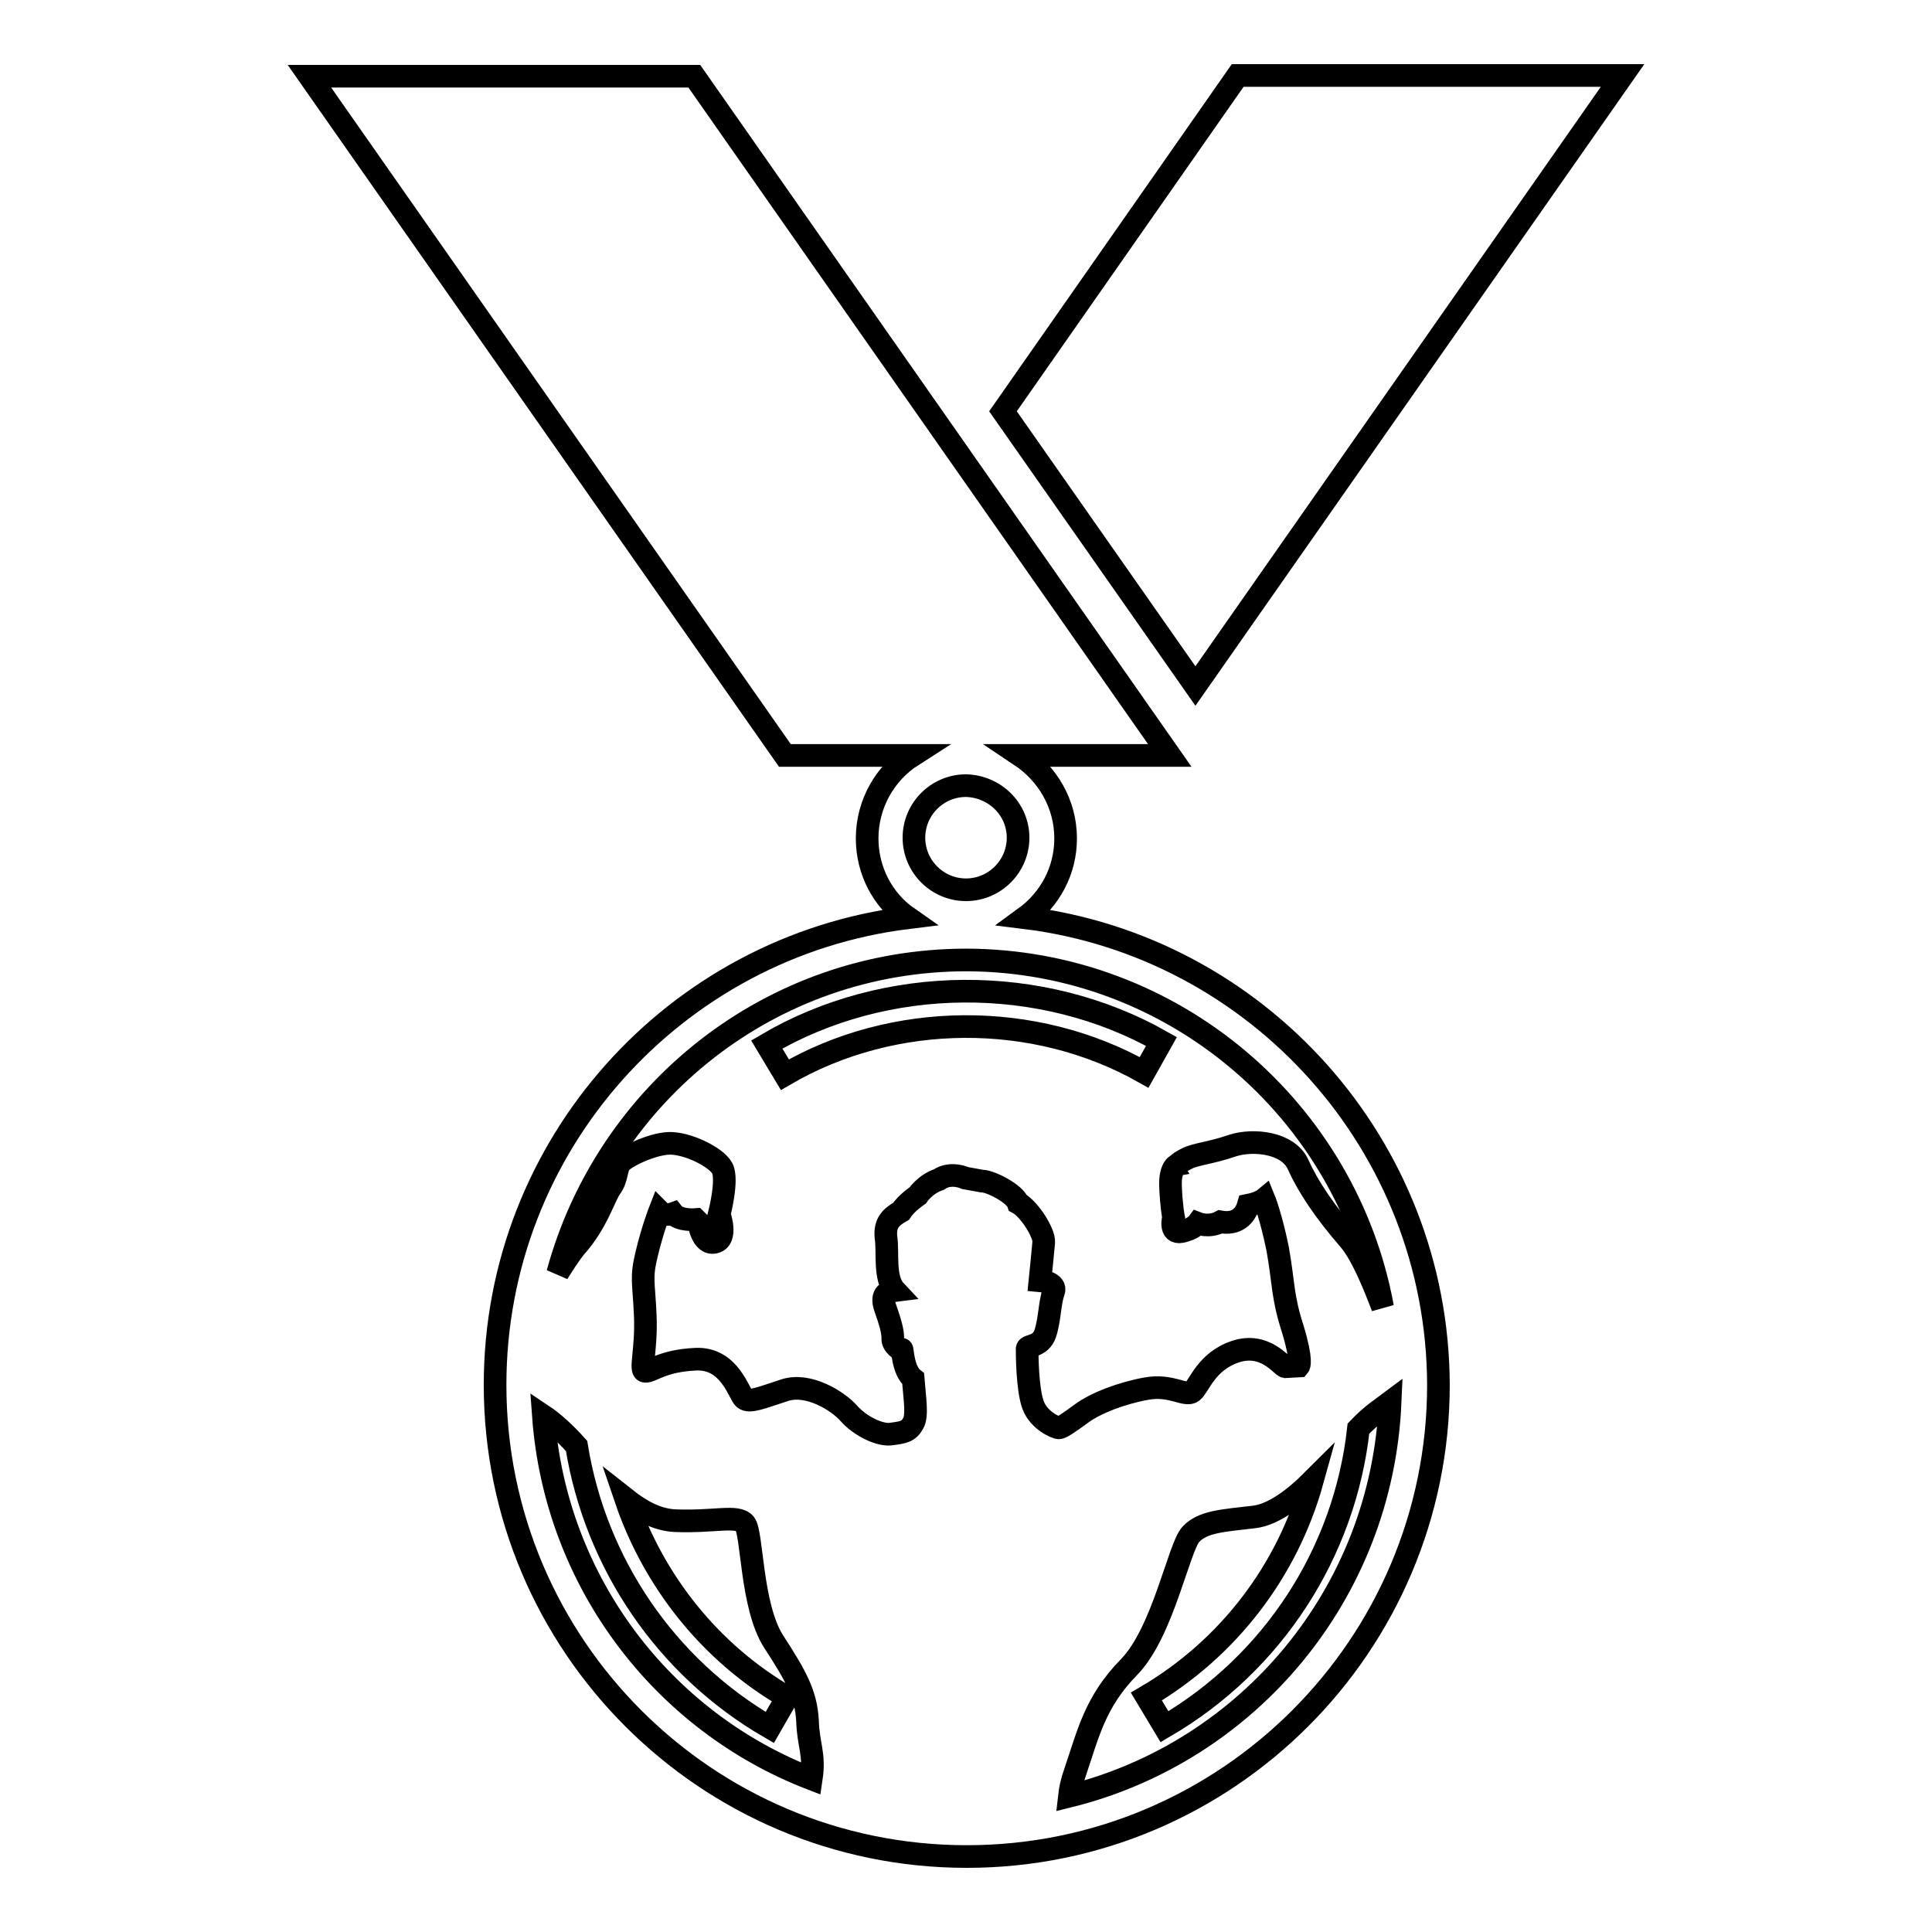
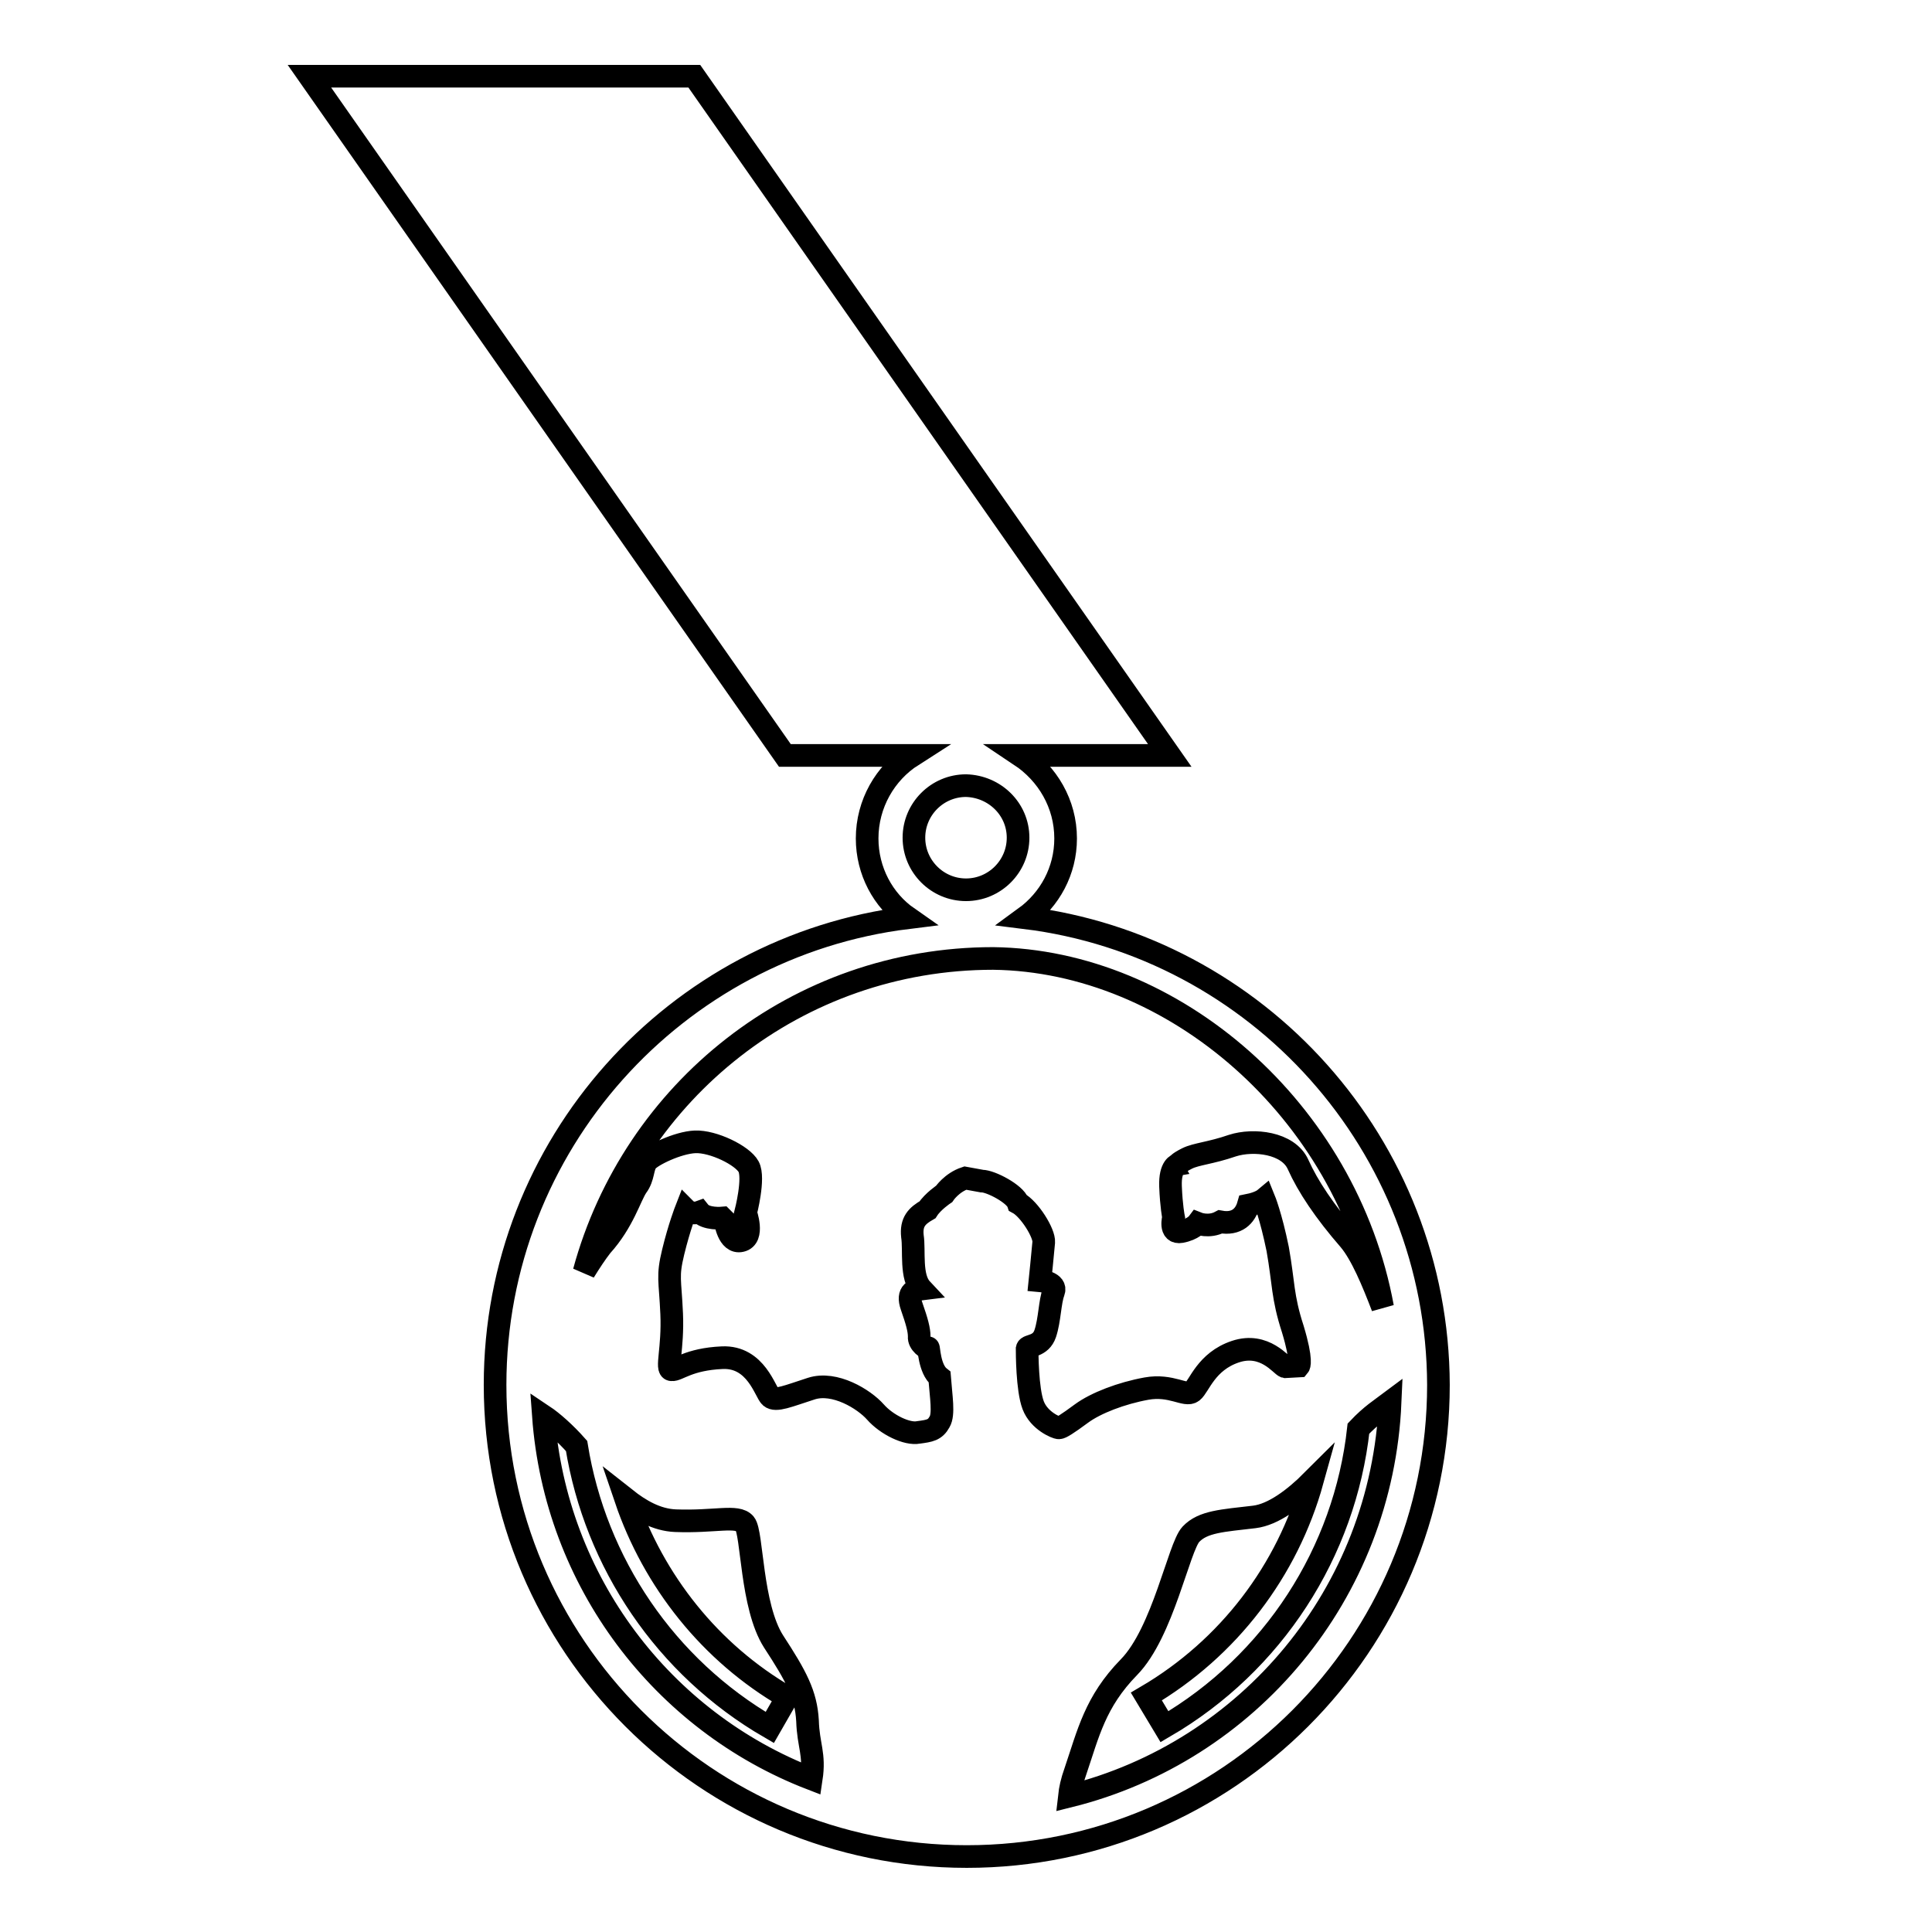
<svg xmlns="http://www.w3.org/2000/svg" version="1.1" x="0px" y="0px" viewBox="0 0 256 256" enable-background="new 0 0 256 256" xml:space="preserve">
  <g>
    <g>
      <g>
        <g>
-           <path stroke-width="3" fill-opacity="0" stroke="#000000" d="M135.8,121.6c3.3-2.4,5.4-6.2,5.4-10.5c0-4.6-2.4-8.6-6-11H155l-63-90H41l63,90h16.9c-3.6,2.3-6,6.4-6,11c0,4.3,2.1,8.2,5.4,10.5c-30.8,3.8-54.7,30.1-54.7,61.9c0,34.5,28,62.5,62.5,62.5c34.5,0,62.5-28,62.5-62.5C190.5,151.7,166.6,125.4,135.8,121.6z M134.9,111c0,3.8-3.1,6.9-6.9,6.9c-3.8,0-6.9-3.1-6.9-6.9c0-3.8,3.1-6.9,6.9-6.9C131.8,104.2,134.9,107.2,134.9,111z M107.5,235.7L107.5,235.7c-19.7-7.6-33.9-26.1-35.5-48.1c1.2,0.8,2.9,2.3,4.4,4c2.5,15.5,11.8,29.3,25.6,37.3l2.3-4c-10.2-5.9-17.7-15.4-21.4-26.3c1.9,1.5,4.1,2.8,6.6,2.9c5.2,0.2,8.2-0.8,9.2,0.4c1,1.2,0.8,10.9,3.8,15.6c3,4.6,4.3,7,4.5,10.5C107.1,231.3,108,232.4,107.5,235.7z M141.7,238c0.1-0.9,0.3-1.9,0.8-3.3c1.7-5,2.6-9.2,7.1-13.8c4.5-4.6,6.6-15.9,8.2-17.6c1.6-1.7,4.2-1.8,8.4-2.3c2.5-0.3,5.3-2.4,7.7-4.8c-3.3,11.9-11.1,22.2-22,28.6l2.4,4c14.4-8.4,23.9-23.1,25.7-39.5c1.7-1.8,3-2.6,4.2-3.5C183.1,211.2,165.4,232.1,141.7,238z M183.2,173.2c-1.3-3.4-2.8-7-4.4-8.9c-3.3-3.8-5.5-7.1-6.8-10c-1.3-2.9-5.9-3.4-8.7-2.5c-2.9,1-4.8,1.1-6,1.7c-1.2,0.6-1.2,0.8-1.2,0.8s-1.1,0.2-1,2.9c0.1,2.6,0.4,4.1,0.4,4.1s-0.6,2.2,1,1.9c1.6-0.3,2.2-1.1,2.2-1.1s1.5,0.6,3-0.2c2.2,0.4,3.3-0.8,3.7-2.2c1.5-0.3,2.1-0.8,2.1-0.8s0.9,2.2,1.8,6.6c0.8,4.5,0.6,6.3,2,10.6c1.3,4.3,0.8,4.9,0.8,4.9l-1.8,0.1c-0.5-0.1-2.7-3.3-6.6-2c-3.9,1.3-4.8,4.6-5.7,5.3c-0.9,0.7-2.8-1-6.1-0.4c-3.3,0.6-6.7,1.9-8.6,3.3c-1.9,1.4-2.7,1.9-3,1.9c-0.3,0-2.6-0.9-3.4-3c-0.8-2.1-0.8-7-0.8-7.5c0.1-0.5,1.8-0.2,2.4-2c0.6-1.8,0.6-4.2,1.1-5.5c0.5-1.3-1.8-1.5-1.8-1.5s0.4-3.9,0.5-5.1c0.1-1.2-1.9-4.4-3.4-5.2c-0.4-1.2-3.6-2.9-4.8-2.9l-2.2-0.4c0,0-1.9-0.9-3.5,0.2c-1.8,0.6-2.8,2.1-2.8,2.1s-1.5,1-2.2,2.1c-1.4,0.8-2.2,1.6-2,3.5c0.3,1.9-0.3,5.4,1.2,7c-0.8,0.1-2,0.3-1.3,2.3c0.7,2,1,3.1,1,4c-0.1,0.9,1.1,1.7,1.2,1.5c0.1-0.2,0.1,2.8,1.5,3.9c0.2,2.6,0.6,4.9,0,5.9c-0.6,1.1-1.3,1.2-2.8,1.4c-1.5,0.3-4.2-1-5.7-2.7c-1.5-1.7-5.4-4.1-8.5-3.1c-3.1,1-4.7,1.7-5.4,1.1c-0.7-0.6-1.9-5.4-6.4-5.2c-4.5,0.2-5.9,1.7-6.7,1.6c-0.8,0,0.2-2.8,0-7.4c-0.2-4.6-0.6-4.9,0.2-8.2c0.8-3.3,1.7-5.6,1.7-5.6s0.7,0.7,1.8,0.3c0.8,1,3,0.8,3,0.8l0.4,0.4c0,0,0.4,3,2.1,2.6c1.8-0.4,0.6-3.7,0.6-3.7s1.2-4.6,0.4-6.1c-0.8-1.5-4.7-3.4-7.1-3.3c-2.3,0.1-5.8,1.8-6.4,2.6c-0.6,0.8-0.4,2.1-1.3,3.3c-0.9,1.3-1.8,4.7-4.7,7.9c-0.7,0.9-1.5,2.1-2.3,3.4c6.5-23.9,28.2-41.5,54.2-41.5C155.5,127.3,178.4,147.1,183.2,173.2z" />
-           <path stroke-width="3" fill-opacity="0" stroke="#000000" d="M101.6,138.4l2.4,4c14.4-8.4,33.1-8.5,47.6-0.3l2.3-4.1C138,129,117.4,129.1,101.6,138.4z" />
-           <path stroke-width="3" fill-opacity="0" stroke="#000000" d="M215 10L164 10 132.9 54.5 158.4 90.9 z" />
+           <path stroke-width="3" fill-opacity="0" stroke="#000000" d="M135.8,121.6c3.3-2.4,5.4-6.2,5.4-10.5c0-4.6-2.4-8.6-6-11H155l-63-90H41l63,90h16.9c-3.6,2.3-6,6.4-6,11c0,4.3,2.1,8.2,5.4,10.5c-30.8,3.8-54.7,30.1-54.7,61.9c0,34.5,28,62.5,62.5,62.5c34.5,0,62.5-28,62.5-62.5C190.5,151.7,166.6,125.4,135.8,121.6z M134.9,111c0,3.8-3.1,6.9-6.9,6.9c-3.8,0-6.9-3.1-6.9-6.9c0-3.8,3.1-6.9,6.9-6.9C131.8,104.2,134.9,107.2,134.9,111z M107.5,235.7L107.5,235.7c-19.7-7.6-33.9-26.1-35.5-48.1c1.2,0.8,2.9,2.3,4.4,4c2.5,15.5,11.8,29.3,25.6,37.3l2.3-4c-10.2-5.9-17.7-15.4-21.4-26.3c1.9,1.5,4.1,2.8,6.6,2.9c5.2,0.2,8.2-0.8,9.2,0.4c1,1.2,0.8,10.9,3.8,15.6c3,4.6,4.3,7,4.5,10.5C107.1,231.3,108,232.4,107.5,235.7z M141.7,238c0.1-0.9,0.3-1.9,0.8-3.3c1.7-5,2.6-9.2,7.1-13.8c4.5-4.6,6.6-15.9,8.2-17.6c1.6-1.7,4.2-1.8,8.4-2.3c2.5-0.3,5.3-2.4,7.7-4.8c-3.3,11.9-11.1,22.2-22,28.6l2.4,4c14.4-8.4,23.9-23.1,25.7-39.5c1.7-1.8,3-2.6,4.2-3.5C183.1,211.2,165.4,232.1,141.7,238z M183.2,173.2c-1.3-3.4-2.8-7-4.4-8.9c-3.3-3.8-5.5-7.1-6.8-10c-1.3-2.9-5.9-3.4-8.7-2.5c-2.9,1-4.8,1.1-6,1.7c-1.2,0.6-1.2,0.8-1.2,0.8s-1.1,0.2-1,2.9c0.1,2.6,0.4,4.1,0.4,4.1s-0.6,2.2,1,1.9c1.6-0.3,2.2-1.1,2.2-1.1s1.5,0.6,3-0.2c2.2,0.4,3.3-0.8,3.7-2.2c1.5-0.3,2.1-0.8,2.1-0.8s0.9,2.2,1.8,6.6c0.8,4.5,0.6,6.3,2,10.6c1.3,4.3,0.8,4.9,0.8,4.9l-1.8,0.1c-0.5-0.1-2.7-3.3-6.6-2c-3.9,1.3-4.8,4.6-5.7,5.3c-0.9,0.7-2.8-1-6.1-0.4c-3.3,0.6-6.7,1.9-8.6,3.3c-1.9,1.4-2.7,1.9-3,1.9c-0.3,0-2.6-0.9-3.4-3c-0.8-2.1-0.8-7-0.8-7.5c0.1-0.5,1.8-0.2,2.4-2c0.6-1.8,0.6-4.2,1.1-5.5c0.5-1.3-1.8-1.5-1.8-1.5s0.4-3.9,0.5-5.1c0.1-1.2-1.9-4.4-3.4-5.2c-0.4-1.2-3.6-2.9-4.8-2.9l-2.2-0.4c-1.8,0.6-2.8,2.1-2.8,2.1s-1.5,1-2.2,2.1c-1.4,0.8-2.2,1.6-2,3.5c0.3,1.9-0.3,5.4,1.2,7c-0.8,0.1-2,0.3-1.3,2.3c0.7,2,1,3.1,1,4c-0.1,0.9,1.1,1.7,1.2,1.5c0.1-0.2,0.1,2.8,1.5,3.9c0.2,2.6,0.6,4.9,0,5.9c-0.6,1.1-1.3,1.2-2.8,1.4c-1.5,0.3-4.2-1-5.7-2.7c-1.5-1.7-5.4-4.1-8.5-3.1c-3.1,1-4.7,1.7-5.4,1.1c-0.7-0.6-1.9-5.4-6.4-5.2c-4.5,0.2-5.9,1.7-6.7,1.6c-0.8,0,0.2-2.8,0-7.4c-0.2-4.6-0.6-4.9,0.2-8.2c0.8-3.3,1.7-5.6,1.7-5.6s0.7,0.7,1.8,0.3c0.8,1,3,0.8,3,0.8l0.4,0.4c0,0,0.4,3,2.1,2.6c1.8-0.4,0.6-3.7,0.6-3.7s1.2-4.6,0.4-6.1c-0.8-1.5-4.7-3.4-7.1-3.3c-2.3,0.1-5.8,1.8-6.4,2.6c-0.6,0.8-0.4,2.1-1.3,3.3c-0.9,1.3-1.8,4.7-4.7,7.9c-0.7,0.9-1.5,2.1-2.3,3.4c6.5-23.9,28.2-41.5,54.2-41.5C155.5,127.3,178.4,147.1,183.2,173.2z" />
        </g>
      </g>
      <g />
      <g />
      <g />
      <g />
      <g />
      <g />
      <g />
      <g />
      <g />
      <g />
      <g />
      <g />
      <g />
      <g />
      <g />
    </g>
  </g>
</svg>